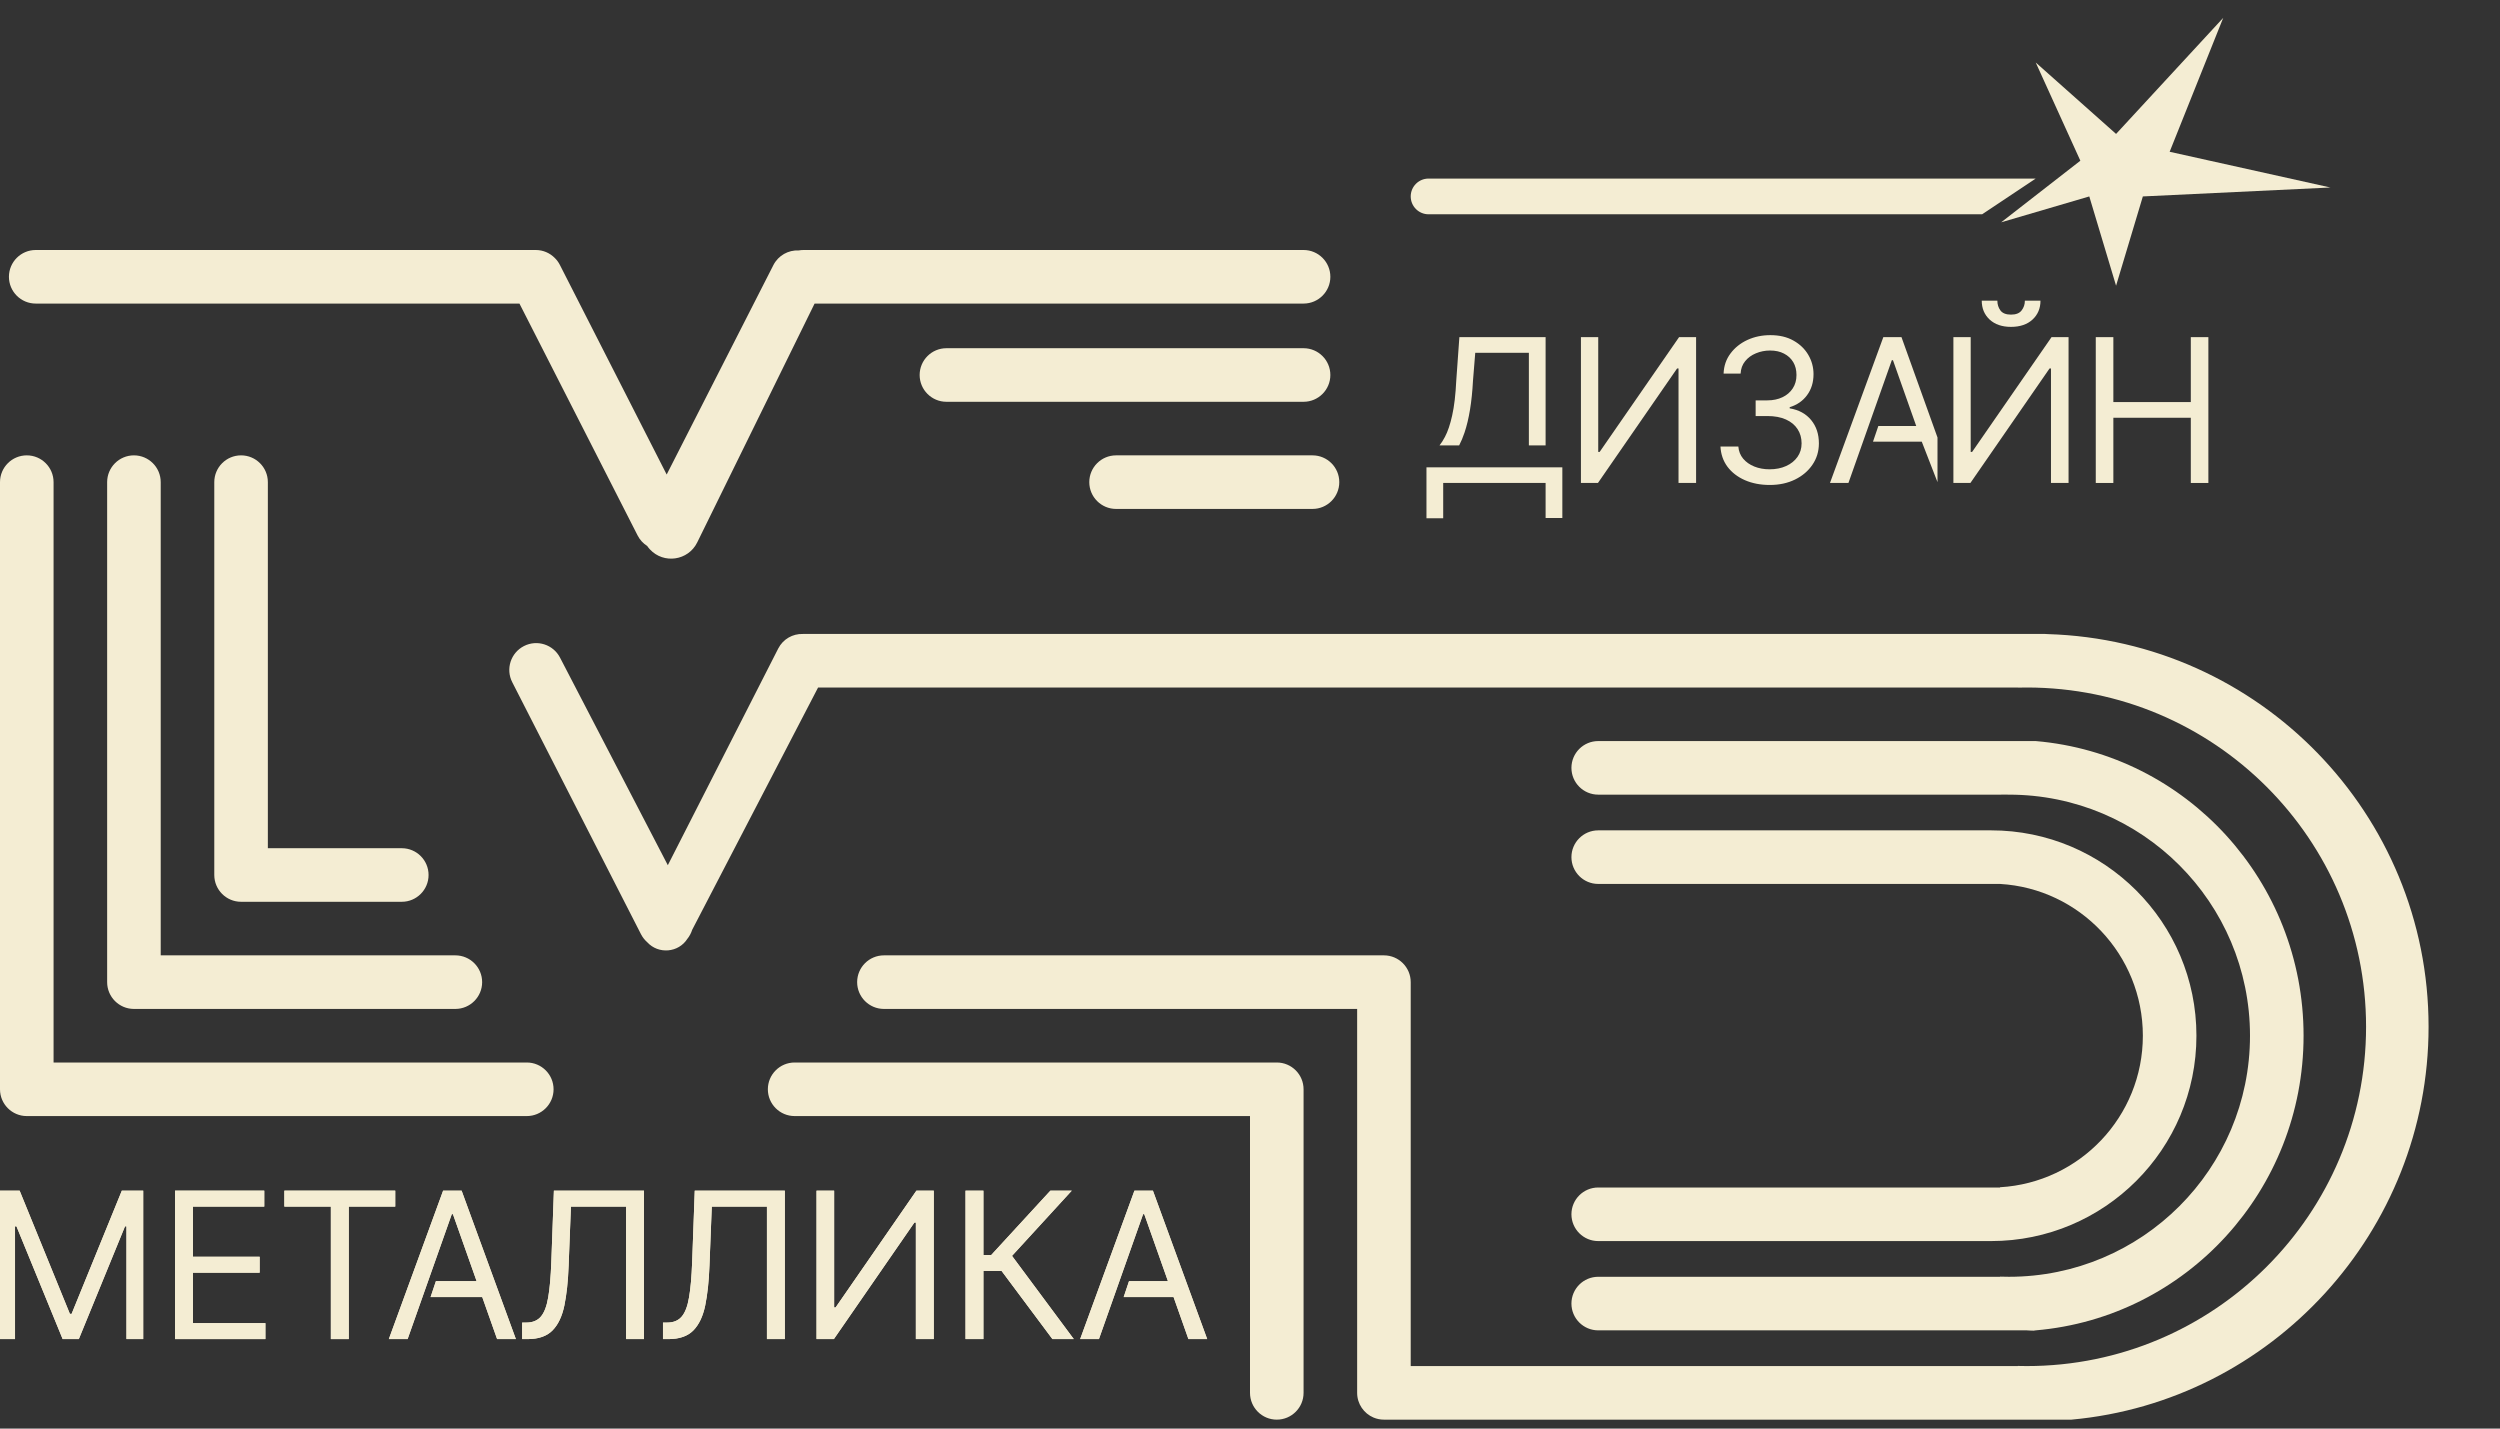
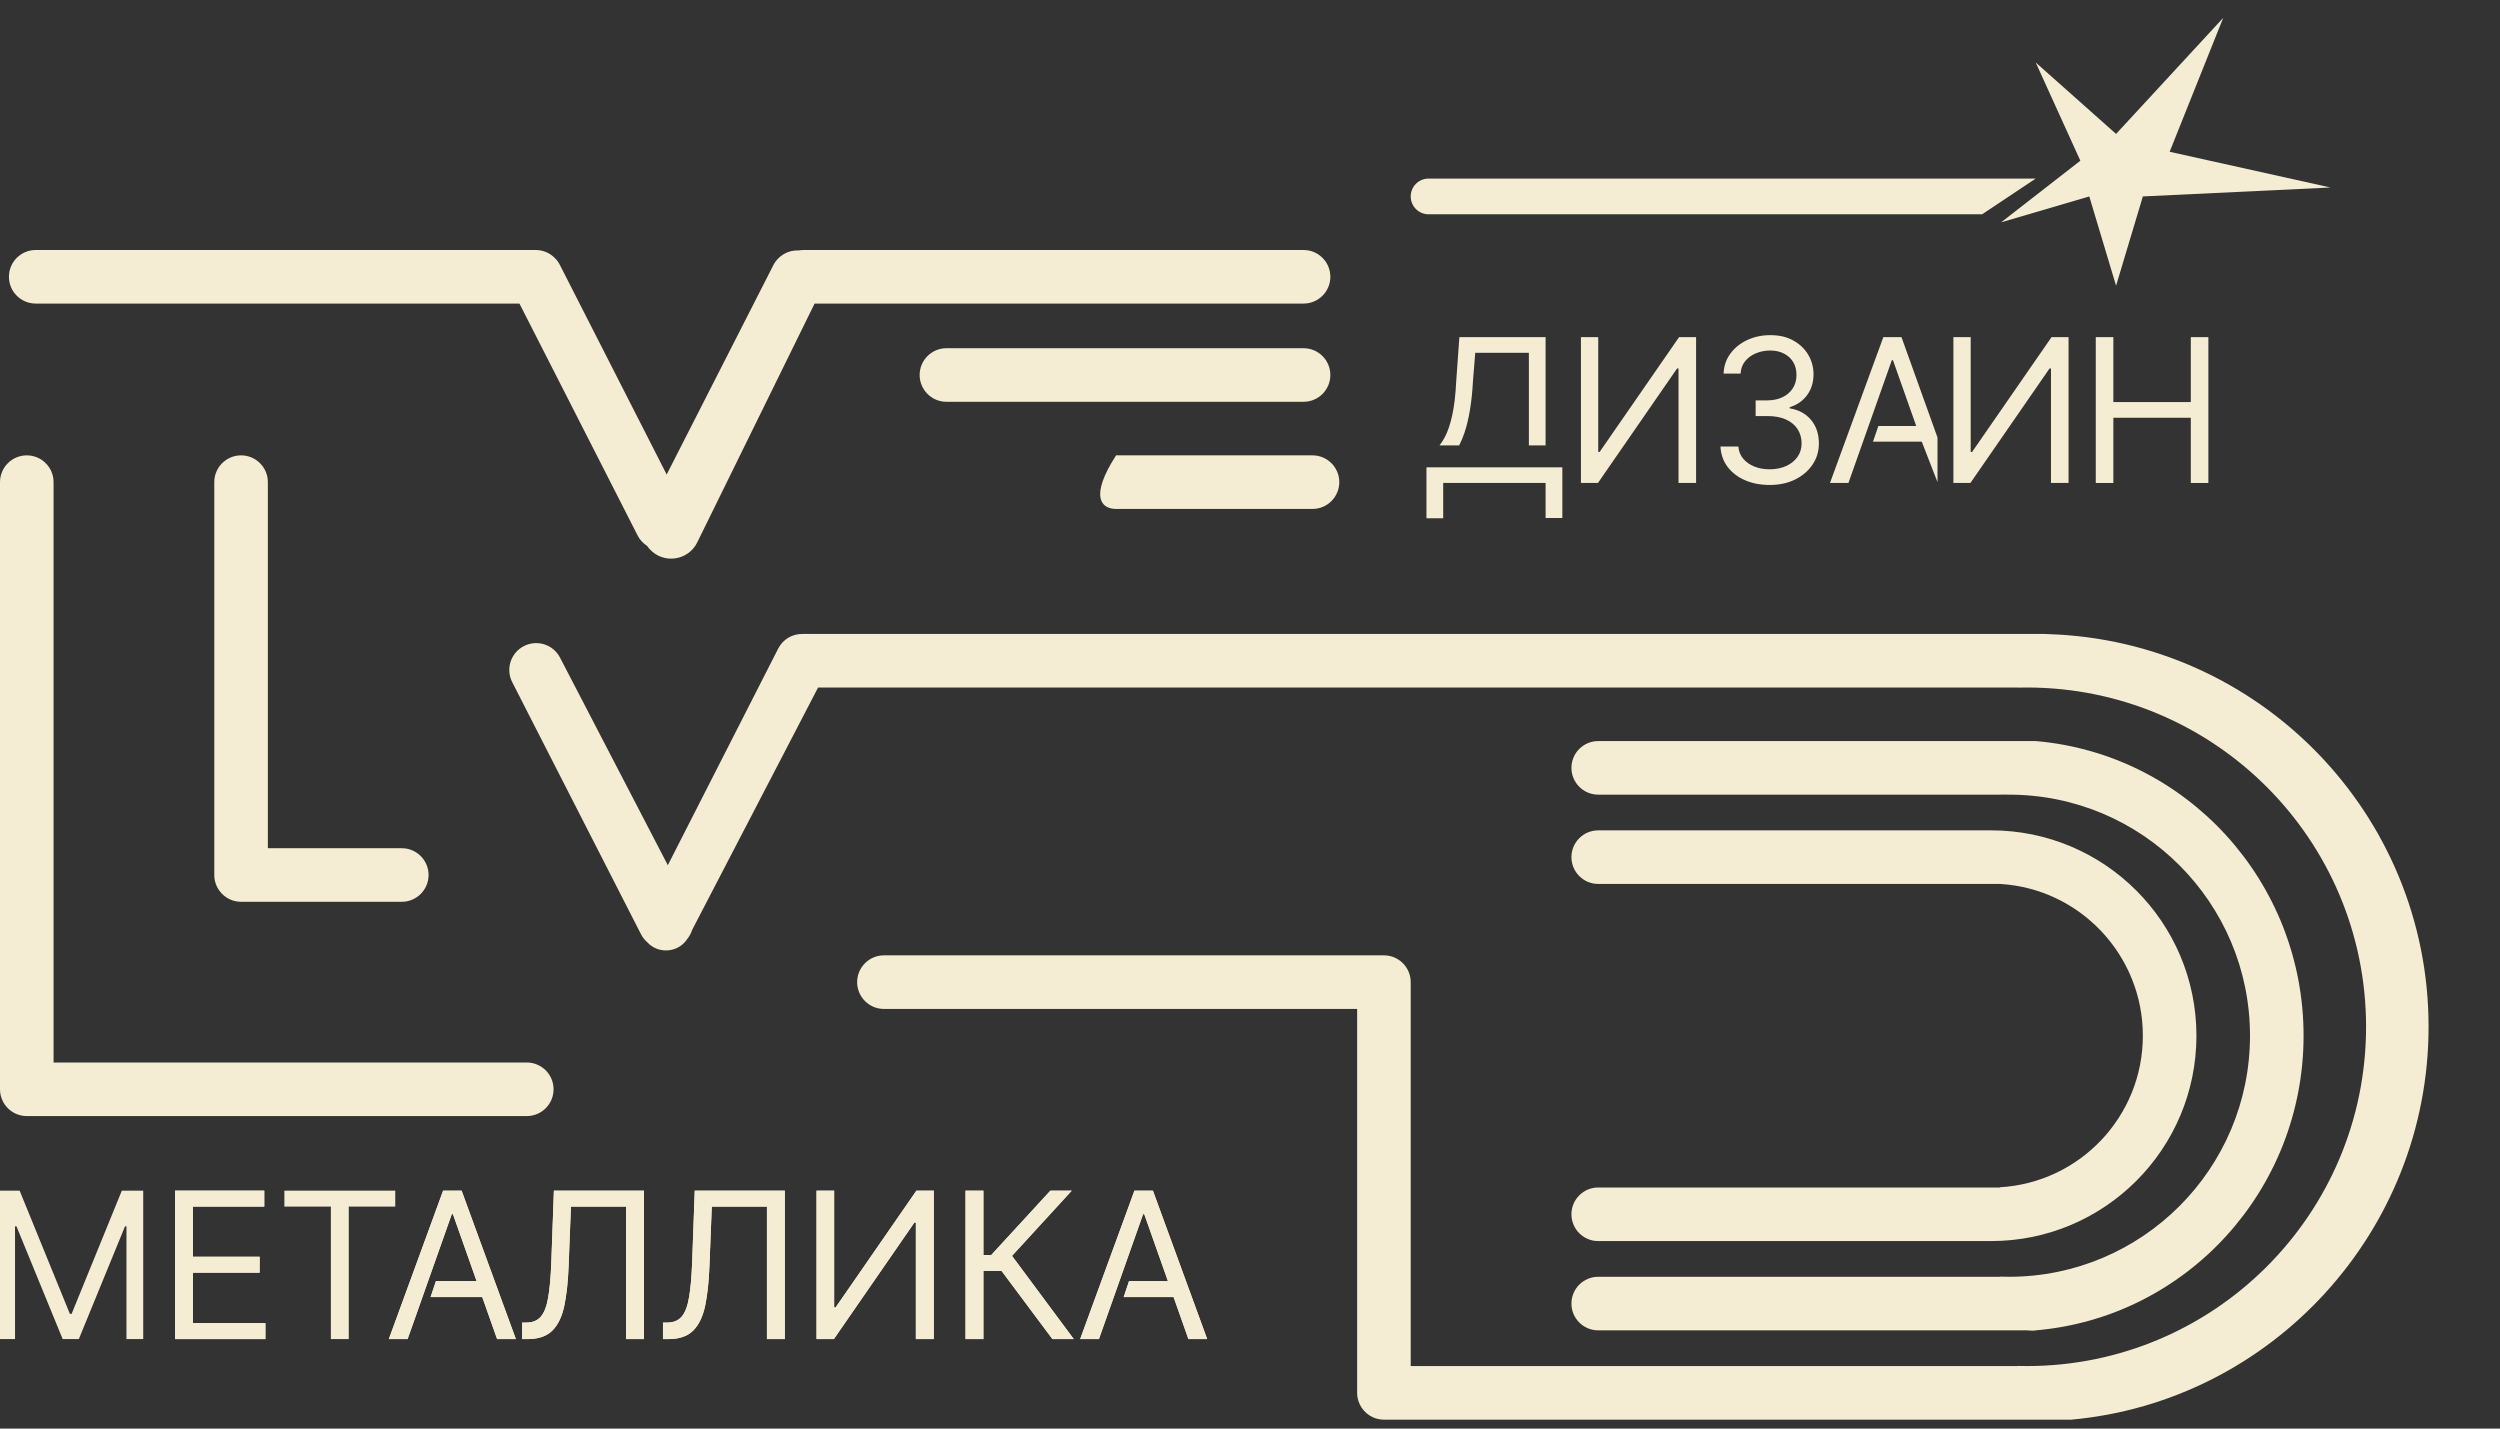
<svg xmlns="http://www.w3.org/2000/svg" width="140" height="80" viewBox="0 0 140 80" fill="none">
  <rect x="0" y="0" width="140" height="80" fill="#333333" stroke="none" />
  <g clip-path="url(#clip0_254_301)">
    <path d="M-0.097 66.676H1.099L3.913 73.576H4.01L6.823 66.676H8.02V74.989H7.082V68.673H7.001L4.414 74.989H3.509L0.921 68.673H0.841V74.989H-0.097V66.676Z" fill="#F4EDD3" />
    <path d="M9.802 74.989V66.676H14.799V67.569H10.805V70.378H14.54V71.271H10.805V74.096H14.863V74.989H9.802Z" fill="#F4EDD3" />
-     <path d="M15.925 67.569V66.676H22.134V67.569H19.531V74.989H18.528V67.569H15.925Z" fill="#F4EDD3" />
    <path d="M22.826 74.989H21.775L24.815 66.676H25.85L28.889 74.989H27.838L25.364 67.992H25.3L22.826 74.989ZM24.412 71.742H27.45V72.635H24.113L24.412 71.742Z" fill="#F4EDD3" />
    <path d="M29.24 74.989V74.064H29.482C29.827 74.064 30.095 73.953 30.287 73.731C30.478 73.509 30.616 73.15 30.699 72.655C30.785 72.16 30.843 71.504 30.873 70.687L31.018 66.676H36.063V74.989H35.061V67.569H31.972L31.843 70.881C31.811 71.753 31.731 72.494 31.605 73.106C31.478 73.717 31.256 74.184 30.938 74.506C30.619 74.828 30.156 74.989 29.547 74.989H29.24Z" fill="#F4EDD3" />
    <path d="M37.127 74.989V74.064H37.37C37.715 74.064 37.983 73.953 38.174 73.731C38.365 73.509 38.503 73.15 38.586 72.655C38.672 72.16 38.73 71.504 38.76 70.687L38.906 66.676H43.95V74.989H42.948V67.569H39.86L39.73 70.881C39.698 71.753 39.618 72.494 39.492 73.106C39.365 73.717 39.143 74.184 38.825 74.506C38.507 74.828 38.043 74.989 37.434 74.989H37.127Z" fill="#F4EDD3" />
    <path d="M45.726 66.676H46.712V73.219H46.793L51.32 66.676H52.291V74.989H51.288V68.462H51.207L46.696 74.989H45.726V66.676Z" fill="#F4EDD3" />
    <path d="M58.936 74.989L56.09 71.174H55.071V74.989H54.069V66.676H55.071V70.281H55.508L58.822 66.676H60.019L56.672 70.329L60.132 74.989H58.936Z" fill="#F4EDD3" />
    <path d="M61.54 74.989H60.489L63.529 66.676H64.563L67.603 74.989H66.552L64.078 67.992H64.014L61.54 74.989ZM63.226 71.742H66.164V72.635H62.926L63.226 71.742Z" fill="#F4EDD3" />
    <path d="M110.359 18.88H109.39V27.046H110.343L114.775 20.634H114.855V27.046H115.839V18.88H114.886L110.438 25.308H110.359V18.88Z" fill="#F4EDD3" />
-     <path d="M114.267 16.838H113.393C113.393 17.045 113.332 17.227 113.21 17.384C113.091 17.541 112.893 17.619 112.615 17.619C112.337 17.619 112.139 17.541 112.023 17.384C111.909 17.227 111.852 17.045 111.852 16.838H110.978C110.978 17.269 111.125 17.621 111.419 17.895C111.716 18.168 112.114 18.305 112.615 18.305C113.123 18.305 113.525 18.168 113.822 17.895C114.118 17.621 114.267 17.269 114.267 16.838Z" fill="#F4EDD3" />
    <path d="M97.708 26.887C98.119 27.067 98.586 27.158 99.11 27.158C99.637 27.158 100.107 27.057 100.52 26.855C100.933 26.653 101.259 26.376 101.497 26.025C101.738 25.672 101.858 25.273 101.858 24.829C101.858 24.311 101.714 23.876 101.426 23.525C101.137 23.172 100.736 22.952 100.222 22.867V22.803C100.633 22.678 100.957 22.454 101.195 22.13C101.436 21.805 101.557 21.413 101.557 20.953C101.557 20.568 101.46 20.209 101.267 19.877C101.073 19.544 100.797 19.277 100.437 19.075C100.077 18.87 99.645 18.768 99.142 18.768C98.673 18.768 98.243 18.858 97.851 19.039C97.462 19.22 97.147 19.472 96.906 19.797C96.665 20.118 96.537 20.493 96.521 20.921H97.474C97.487 20.65 97.572 20.419 97.728 20.227C97.884 20.033 98.086 19.886 98.332 19.785C98.581 19.681 98.846 19.629 99.126 19.629C99.425 19.629 99.685 19.686 99.904 19.801C100.127 19.915 100.299 20.075 100.421 20.279C100.543 20.484 100.603 20.724 100.603 21.001C100.603 21.288 100.533 21.538 100.393 21.751C100.255 21.963 100.063 22.128 99.817 22.245C99.573 22.362 99.29 22.421 98.967 22.421H98.316V23.298H98.967C99.38 23.298 99.73 23.363 100.016 23.493C100.302 23.623 100.519 23.804 100.667 24.036C100.815 24.264 100.889 24.529 100.889 24.829C100.889 25.116 100.813 25.369 100.659 25.587C100.505 25.805 100.294 25.975 100.024 26.097C99.754 26.22 99.444 26.281 99.094 26.281C98.782 26.281 98.497 26.229 98.24 26.125C97.984 26.021 97.776 25.875 97.617 25.686C97.458 25.495 97.368 25.268 97.347 25.005H96.346C96.367 25.433 96.497 25.809 96.735 26.133C96.976 26.455 97.301 26.706 97.708 26.887Z" fill="#F4EDD3" />
    <path d="M79.882 29.024V26.169H80.406C80.415 26.161 80.404 26.177 80.412 26.169H81.582C81.566 26.194 81.587 26.161 81.582 26.169H87.491V29.008H86.554V27.046H80.819V29.024H79.882Z" fill="#F4EDD3" />
    <path d="M86.554 24.943V18.88H81.725L81.55 21.325C81.513 22.106 81.437 22.751 81.323 23.259C81.212 23.764 81.076 24.168 80.914 24.471C80.818 24.654 80.718 24.811 80.613 24.943H81.712C81.823 24.732 81.924 24.492 82.014 24.224C82.139 23.852 82.241 23.425 82.32 22.944C82.4 22.46 82.455 21.92 82.487 21.325L82.614 19.757H85.617V24.943H86.554Z" fill="#F4EDD3" />
    <path d="M88.532 18.88H89.501V25.308H89.58L94.028 18.88H94.981V27.046H93.997V20.634H93.917L89.485 27.046H88.532V18.88Z" fill="#F4EDD3" />
    <path d="M103.512 27.046H102.479L105.466 18.88H106.483L108.5 24.5V27L107.619 24.733H104.888L105.187 23.856H107.309L106.006 20.172H105.942L103.512 27.046Z" fill="#F4EDD3" />
    <path d="M117.363 27.046V18.88H118.348V22.516H122.685V18.88H123.669V27.046H122.685V23.394H118.348V27.046H117.363Z" fill="#F4EDD3" />
-     <path d="M-0.097 66.676H1.099L3.913 73.576H4.01L6.823 66.676H8.02V74.989H7.082V68.673H7.001L4.414 74.989H3.509L0.921 68.673H0.841V74.989H-0.097V66.676Z" fill="#F4EDD3" />
    <path d="M9.802 74.989V66.676H14.799V67.569H10.805V70.378H14.54V71.271H10.805V74.096H14.863V74.989H9.802Z" fill="#F4EDD3" />
    <path d="M15.925 67.569V66.676H22.134V67.569H19.531V74.989H18.528V67.569H15.925Z" fill="#F4EDD3" />
    <path d="M22.826 74.989H21.775L24.815 66.676H25.85L28.889 74.989H27.838L25.364 67.992H25.3L22.826 74.989ZM24.412 71.742H27.45V72.635H24.113L24.412 71.742Z" fill="#F4EDD3" />
    <path d="M29.24 74.989V74.064H29.482C29.827 74.064 30.095 73.953 30.287 73.731C30.478 73.509 30.616 73.15 30.699 72.655C30.785 72.16 30.843 71.504 30.873 70.687L31.018 66.676H36.063V74.989H35.061V67.569H31.972L31.843 70.881C31.811 71.753 31.731 72.494 31.605 73.106C31.478 73.717 31.256 74.184 30.938 74.506C30.619 74.828 30.156 74.989 29.547 74.989H29.24Z" fill="#F4EDD3" />
    <path d="M37.127 74.989V74.064H37.37C37.715 74.064 37.983 73.953 38.174 73.731C38.365 73.509 38.503 73.15 38.586 72.655C38.672 72.16 38.73 71.504 38.76 70.687L38.906 66.676H43.95V74.989H42.948V67.569H39.86L39.73 70.881C39.698 71.753 39.618 72.494 39.492 73.106C39.365 73.717 39.143 74.184 38.825 74.506C38.507 74.828 38.043 74.989 37.434 74.989H37.127Z" fill="#F4EDD3" />
    <path d="M45.726 66.676H46.712V73.219H46.793L51.32 66.676H52.291V74.989H51.288V68.462H51.207L46.696 74.989H45.726V66.676Z" fill="#F4EDD3" />
    <path d="M58.936 74.989L56.09 71.174H55.071V74.989H54.069V66.676H55.071V70.281H55.508L58.822 66.676H60.019L56.672 70.329L60.132 74.989H58.936Z" fill="#F4EDD3" />
    <path d="M61.54 74.989H60.489L63.529 66.676H64.563L67.603 74.989H66.552L64.078 67.992H64.014L61.54 74.989ZM63.226 71.742H66.164V72.635H62.926L63.226 71.742Z" fill="#F4EDD3" />
    <path d="M116.5 9L114 3.5L118.5 7.5L124.5 1L121.5 8.5L130.5 10.5L120 11L118.5 16L117 11L112.065 12.45L116.5 9Z" fill="#F4EDD3" />
    <path d="M0.5 15.5C0.5 14.672 1.172 14 2 14H30C30.415 14 30.791 14.168 31.062 14.441C31.178 14.553 31.277 14.685 31.354 14.837L37.334 26.573L43.309 14.847C43.588 14.3 44.155 13.995 44.731 14.024C44.818 14.008 44.908 14 45 14H73C73.828 14 74.5 14.672 74.5 15.5C74.5 16.328 73.828 17 73 17H45.617L39.044 30.376C38.541 31.399 37.167 31.6 36.393 30.763C36.337 30.703 36.287 30.64 36.242 30.574C36.021 30.434 35.833 30.235 35.706 29.985L29.089 17H2C1.172 17 0.5 16.328 0.5 15.5Z" fill="#F4EDD3" />
    <path d="M15 47.5V27C15 26.172 14.328 25.5 13.5 25.5C12.672 25.5 12 26.172 12 27V49C12 49.828 12.672 50.5 13.5 50.5H22.5C23.328 50.5 24 49.828 24 49C24 48.172 23.328 47.5 22.5 47.5H15Z" fill="#F4EDD3" />
-     <path d="M62.5 25.5C61.672 25.5 61 26.172 61 27C61 27.828 61.672 28.5 62.5 28.5H73.5C74.328 28.5 75 27.828 75 27C75 26.172 74.328 25.5 73.5 25.5H62.5Z" fill="#F4EDD3" />
+     <path d="M62.5 25.5C61 27.828 61.672 28.5 62.5 28.5H73.5C74.328 28.5 75 27.828 75 27C75 26.172 74.328 25.5 73.5 25.5H62.5Z" fill="#F4EDD3" />
    <path d="M53 19.5C52.172 19.5 51.5 20.172 51.5 21C51.5 21.828 52.172 22.5 53 22.5H73C73.828 22.5 74.5 21.828 74.5 21C74.5 20.172 73.828 19.5 73 19.5H53Z" fill="#F4EDD3" />
    <path d="M0 27C0 26.172 0.672 25.5 1.5 25.5C2.328 25.5 3 26.172 3 27V59.5H29.5C30.328 59.5 31 60.172 31 61C31 61.828 30.328 62.5 29.5 62.5H1.5C0.672 62.5 0 61.828 0 61V27Z" fill="#F4EDD3" />
-     <path d="M6 27C6 26.172 6.672 25.5 7.5 25.5C8.328 25.5 9 26.172 9 27V53.5H25.5C26.328 53.5 27 54.172 27 55C27 55.828 26.328 56.5 25.5 56.5H7.5C6.672 56.5 6 55.828 6 55V27Z" fill="#F4EDD3" />
    <path d="M45.813 38.5L38.761 52.072C38.704 52.252 38.615 52.42 38.497 52.568C37.996 53.357 36.873 53.451 36.246 52.766C36.103 52.64 35.982 52.486 35.891 52.308L28.686 38.204C28.307 37.463 28.601 36.556 29.343 36.178C30.079 35.803 30.98 36.092 31.361 36.826L37.398 48.451L43.581 36.317C43.852 35.785 44.397 35.485 44.957 35.502C44.979 35.501 45.002 35.5 45.024 35.5H114.5C114.559 35.5 114.618 35.504 114.676 35.51C126.513 35.867 136 45.576 136 57.5C136 68.971 127.205 78.482 116 79.5C115.5 79.5 115.681 79.5 115.5 79.5H77.5C77.293 79.5 77.096 79.458 76.916 79.382C76.378 79.154 76 78.621 76 78L76 77.981V56.5H49.5C48.672 56.5 48 55.828 48 55C48 54.172 48.672 53.5 49.5 53.5H77.5C78.328 53.5 79 54.172 79 55V76.5H113V76.493C113.166 76.498 113.333 76.5 113.5 76.5C123.993 76.5 132.5 67.993 132.5 57.5C132.5 47.007 123.993 38.5 113.5 38.5C113.333 38.5 113.166 38.502 113 38.507V38.5H45.813Z" fill="#F4EDD3" />
-     <path d="M73 78C73 78.828 72.328 79.5 71.5 79.5C70.672 79.5 70 78.828 70 78V62.5H44.5C43.672 62.5 43 61.828 43 61C43 60.172 43.672 59.5 44.5 59.5H71.5C72.328 59.5 73 60.172 73 61V78Z" fill="#F4EDD3" />
    <path d="M114 10H80C79.448 10 79 10.448 79 11C79 11.552 79.448 12 80 12H111L114 10Z" fill="#F4EDD3" />
    <path d="M88 48C88 47.172 88.672 46.5 89.5 46.5H111.5C117.851 46.5 123 51.649 123 58C123 64.351 117.851 69.5 111.5 69.5H89.5C88.672 69.5 88 68.828 88 68C88 67.172 88.672 66.5 89.5 66.5H112V66.486C116.462 66.227 120 62.527 120 58C120 53.473 116.462 49.759 112 49.5H89.5C88.672 49.5 88 48.828 88 48Z" fill="#F4EDD3" />
    <path d="M89.5 41.5C88.672 41.5 88 42.172 88 43C88 43.828 88.672 44.5 89.5 44.5H112C112.166 44.494 112.333 44.5 112.5 44.5C119.956 44.5 126 50.544 126 58C126 65.456 119.956 71.5 112.5 71.5C112.333 71.5 112.166 71.497 112 71.491V71.5H89.5C88.672 71.5 88 72.172 88 73C88 73.828 88.672 74.5 89.5 74.5H113.5C113.647 74.5 113.866 74.539 114 74.5C122.446 73.778 129 66.633 129 58C129 49.367 122.446 42.222 114 41.5C114 41.5 113.647 41.5 113.5 41.5H89.5Z" fill="#F4EDD3" />
  </g>
  <defs>
    <clipPath id="clip0_254_301">
      <rect width="140" height="80" fill="white" />
    </clipPath>
  </defs>
</svg>